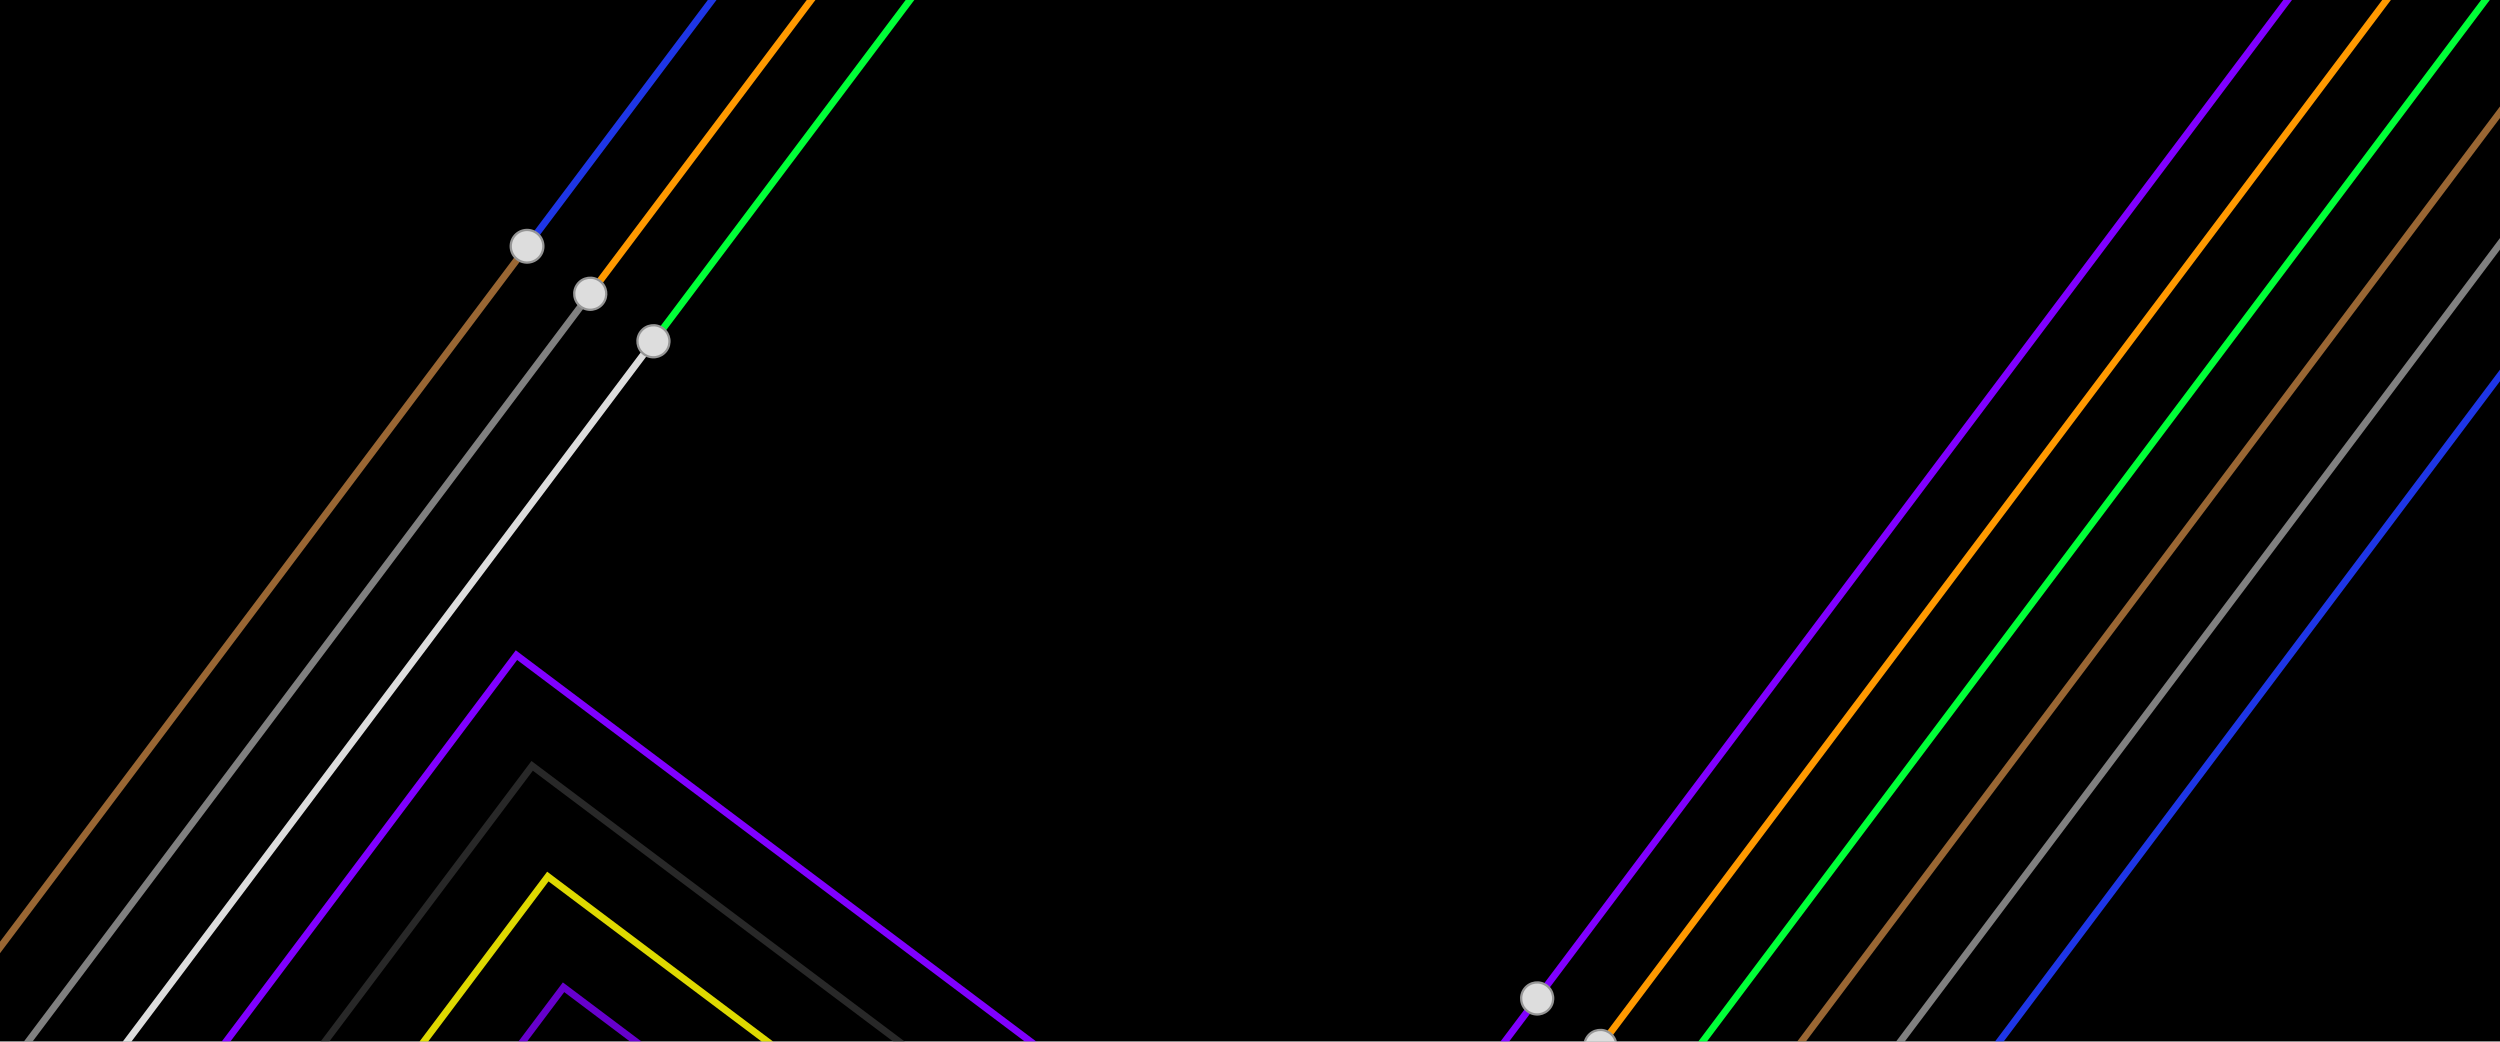
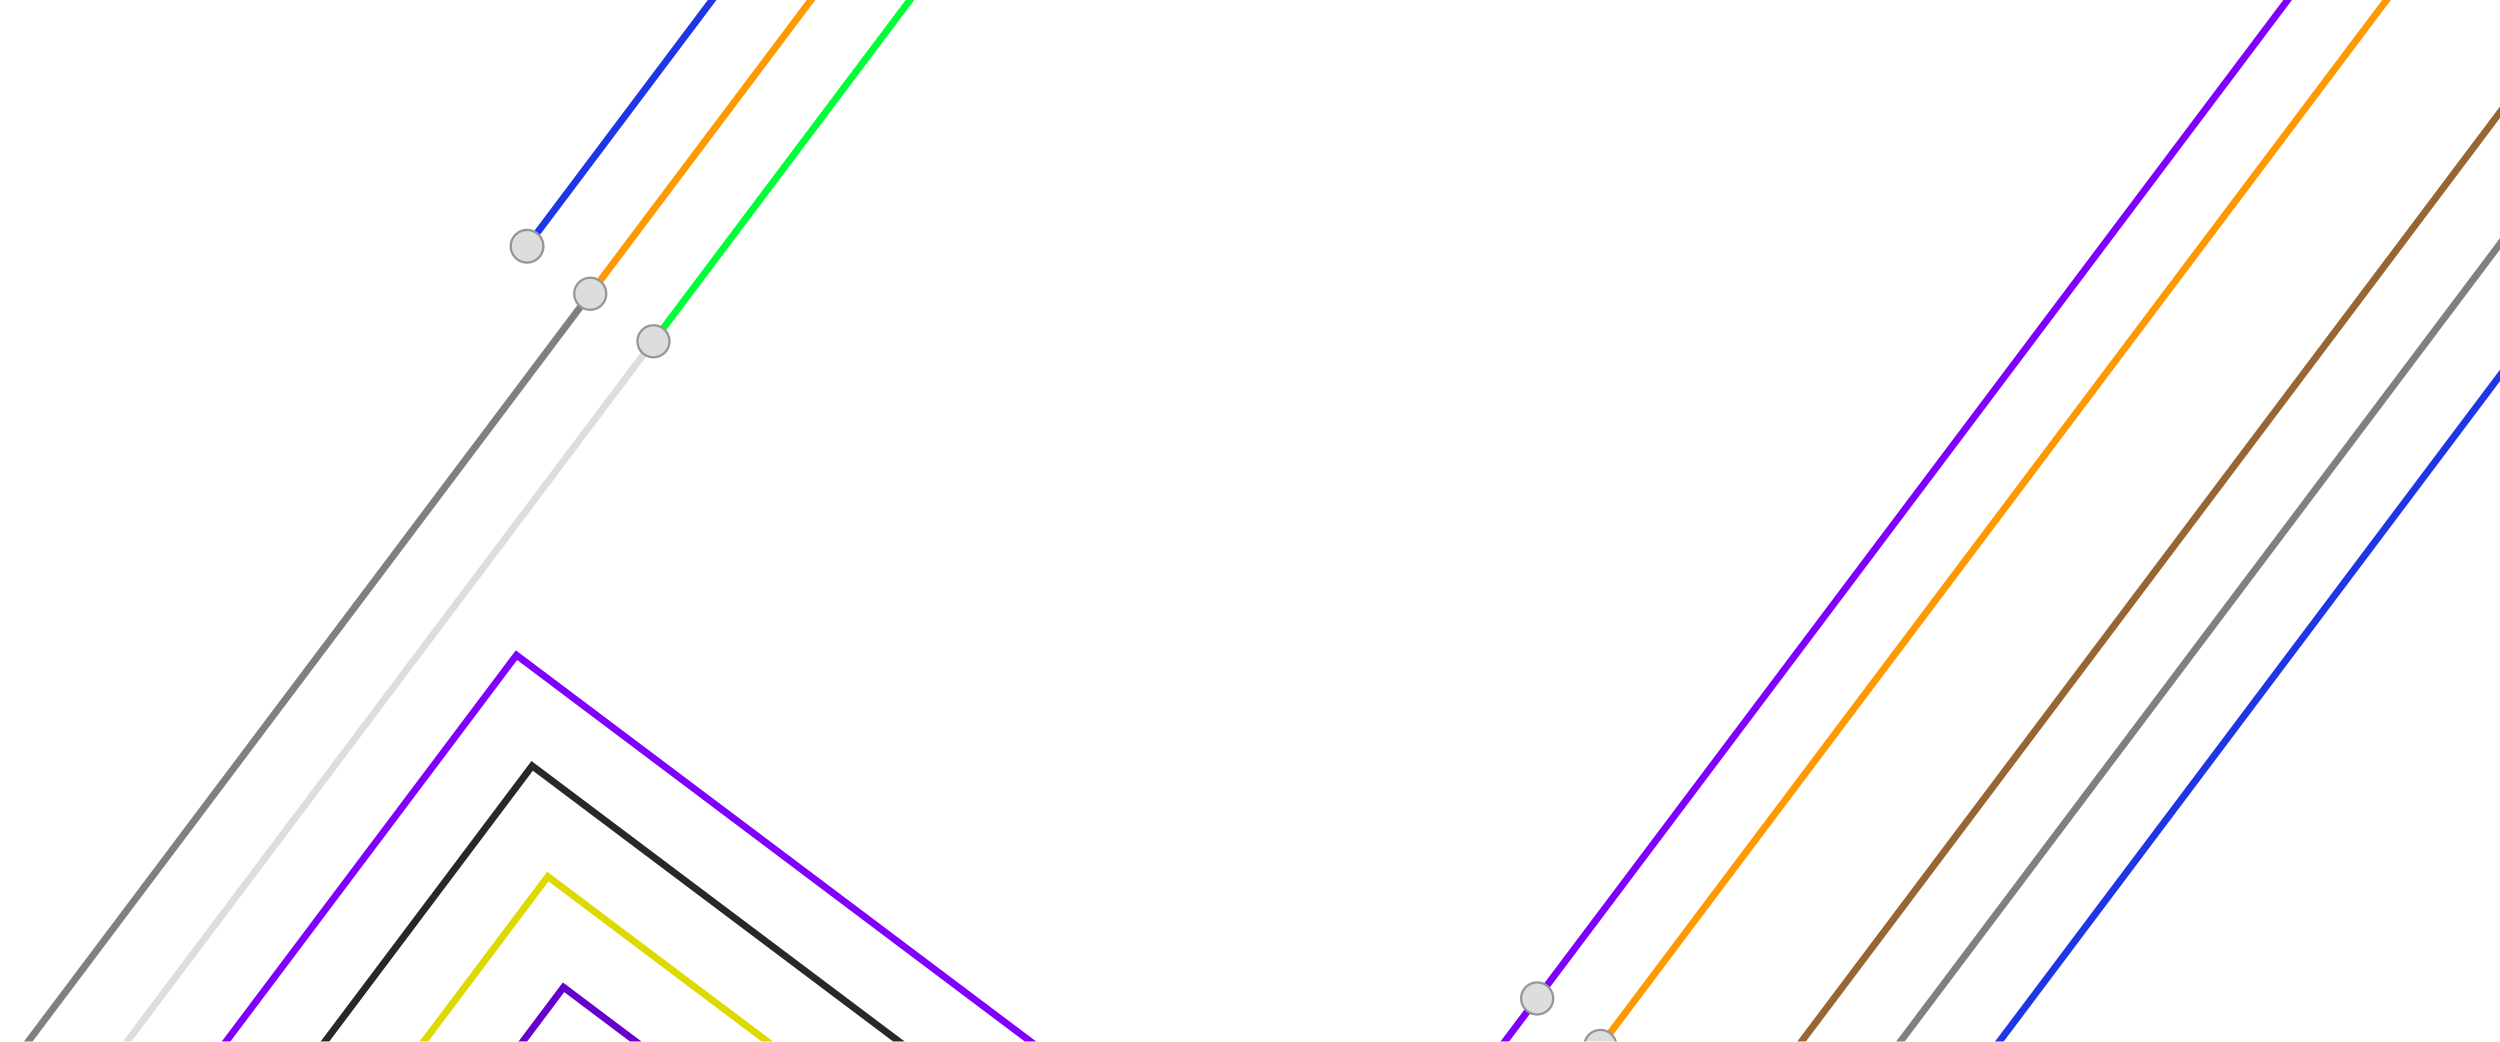
<svg xmlns="http://www.w3.org/2000/svg" width="1440" height="600" viewBox="0 0 1440 600" fill="none">
  <g clip-path="url(#clip0_0_6)" filter="url(#filter0_b_0_6)">
-     <rect width="1440" height="600" fill="black" />
-     <path d="M-144 737.323L305.537 139.247" stroke="#996633" stroke-width="4" stroke-linecap="round" />
    <path d="M309.446 134.046L583.077 -230" stroke="#1E36E6" stroke-width="4" stroke-linecap="round" />
    <path d="M345.851 161.409L619.482 -202.637" stroke="#FF9900" stroke-width="4" stroke-linecap="round" />
    <path d="M382.255 188.773L655.887 -175.274" stroke="#00FF38" stroke-width="4" stroke-linecap="round" />
    <path d="M889.32 569.902L1642.17 -431.709" stroke="#8000FF" stroke-width="4" stroke-linecap="round" />
    <path d="M925.725 597.265L1678.57 -404.346" stroke="#FF9900" stroke-width="4" stroke-linecap="round" />
-     <path d="M962.129 624.628L1714.98 -376.983" stroke="#00FF38" stroke-width="4" stroke-linecap="round" />
    <path d="M998.534 651.991L1751.38 -349.62" stroke="#996633" stroke-width="4" stroke-linecap="round" />
    <path d="M1034.94 679.354L1787.79 -322.257" stroke="#808080" stroke-width="4" stroke-linecap="round" />
    <path d="M1071.34 706.718L1824.19 -294.894" stroke="#1E36E6" stroke-width="4" stroke-linecap="round" />
    <path d="M-107.596 764.687L341.941 166.61" stroke="#808080" stroke-width="4" stroke-linecap="round" />
    <path d="M-71.191 792.05L378.346 193.974" stroke="#DDDDDD" stroke-width="4" stroke-linecap="round" />
    <path d="M-34.786 819.413L297.48 377.357L768.14 731.123L885.411 575.103" stroke="#8000FF" stroke-width="4" stroke-linecap="round" />
    <path d="M1.618 846.776L306.522 441.124L777.182 794.891L921.815 602.466" stroke="#282828" stroke-width="4" stroke-linecap="round" />
    <path d="M38.023 874.139L315.563 504.892L786.223 858.658L958.22 629.829" stroke="#DED900" stroke-width="4" stroke-linecap="round" />
    <path d="M74.427 901.502L324.604 568.66L795.264 922.426L994.624 657.192" stroke="#6600CC" stroke-width="4" stroke-linecap="round" />
    <path d="M110.832 928.865L333.646 632.427L804.306 986.194L1031.03 684.555" stroke="#FF32FF" stroke-width="4" stroke-linecap="round" />
    <path d="M147.237 956.229L342.688 696.196L813.348 1049.96L1067.43 711.919" stroke="#00CCFF" stroke-width="4" stroke-linecap="round" />
    <circle cx="303.583" cy="141.848" r="9.399" transform="rotate(-53.07 303.583 141.848)" fill="#DDDDDD" stroke="#969696" stroke-width="1.342" />
    <path d="M347.365 174.756C350.427 170.681 349.607 164.896 345.533 161.834C341.458 158.771 335.673 159.592 332.61 163.666C329.548 167.74 330.368 173.526 334.443 176.588C338.517 179.65 344.302 178.83 347.365 174.756Z" fill="#DDDDDD" stroke="#969696" stroke-width="1.317" />
    <path d="M383.769 202.119C386.831 198.045 386.011 192.259 381.937 189.197C377.863 186.134 372.077 186.955 369.015 191.029C365.952 195.103 366.773 200.889 370.847 203.951C374.921 207.013 380.707 206.193 383.769 202.119Z" fill="#DDDDDD" stroke="#969696" stroke-width="1.317" />
    <path d="M892.788 580.648C895.85 576.573 895.03 570.788 890.955 567.726C886.881 564.663 881.096 565.483 878.033 569.558C874.971 573.632 875.791 579.417 879.865 582.48C883.94 585.542 889.725 584.722 892.788 580.648Z" fill="#DDDDDD" stroke="#969696" stroke-width="1.317" />
    <path d="M929.193 608.011C932.256 603.937 931.435 598.151 927.361 595.089C923.287 592.027 917.501 592.847 914.439 596.921C911.377 600.995 912.197 606.781 916.271 609.843C920.345 612.906 926.131 612.085 929.193 608.011Z" fill="#DDDDDD" stroke="#969696" stroke-width="1.317" />
  </g>
  <defs>
    <filter id="filter0_b_0_6" x="-100" y="-100" width="1640" height="800" color-interpolation-filters="sRGB">
      <feFlood flood-opacity="0" result="BackgroundImageFix" />
      <feGaussianBlur in="BackgroundImageFix" stdDeviation="50" />
      <feComposite in2="SourceAlpha" operator="in" result="effect1_backgroundBlur_0_6" />
      <feBlend mode="normal" in="SourceGraphic" in2="effect1_backgroundBlur_0_6" result="shape" />
    </filter>
    <clipPath id="clip0_0_6">
      <rect width="1440" height="600" fill="white" />
    </clipPath>
  </defs>
</svg>